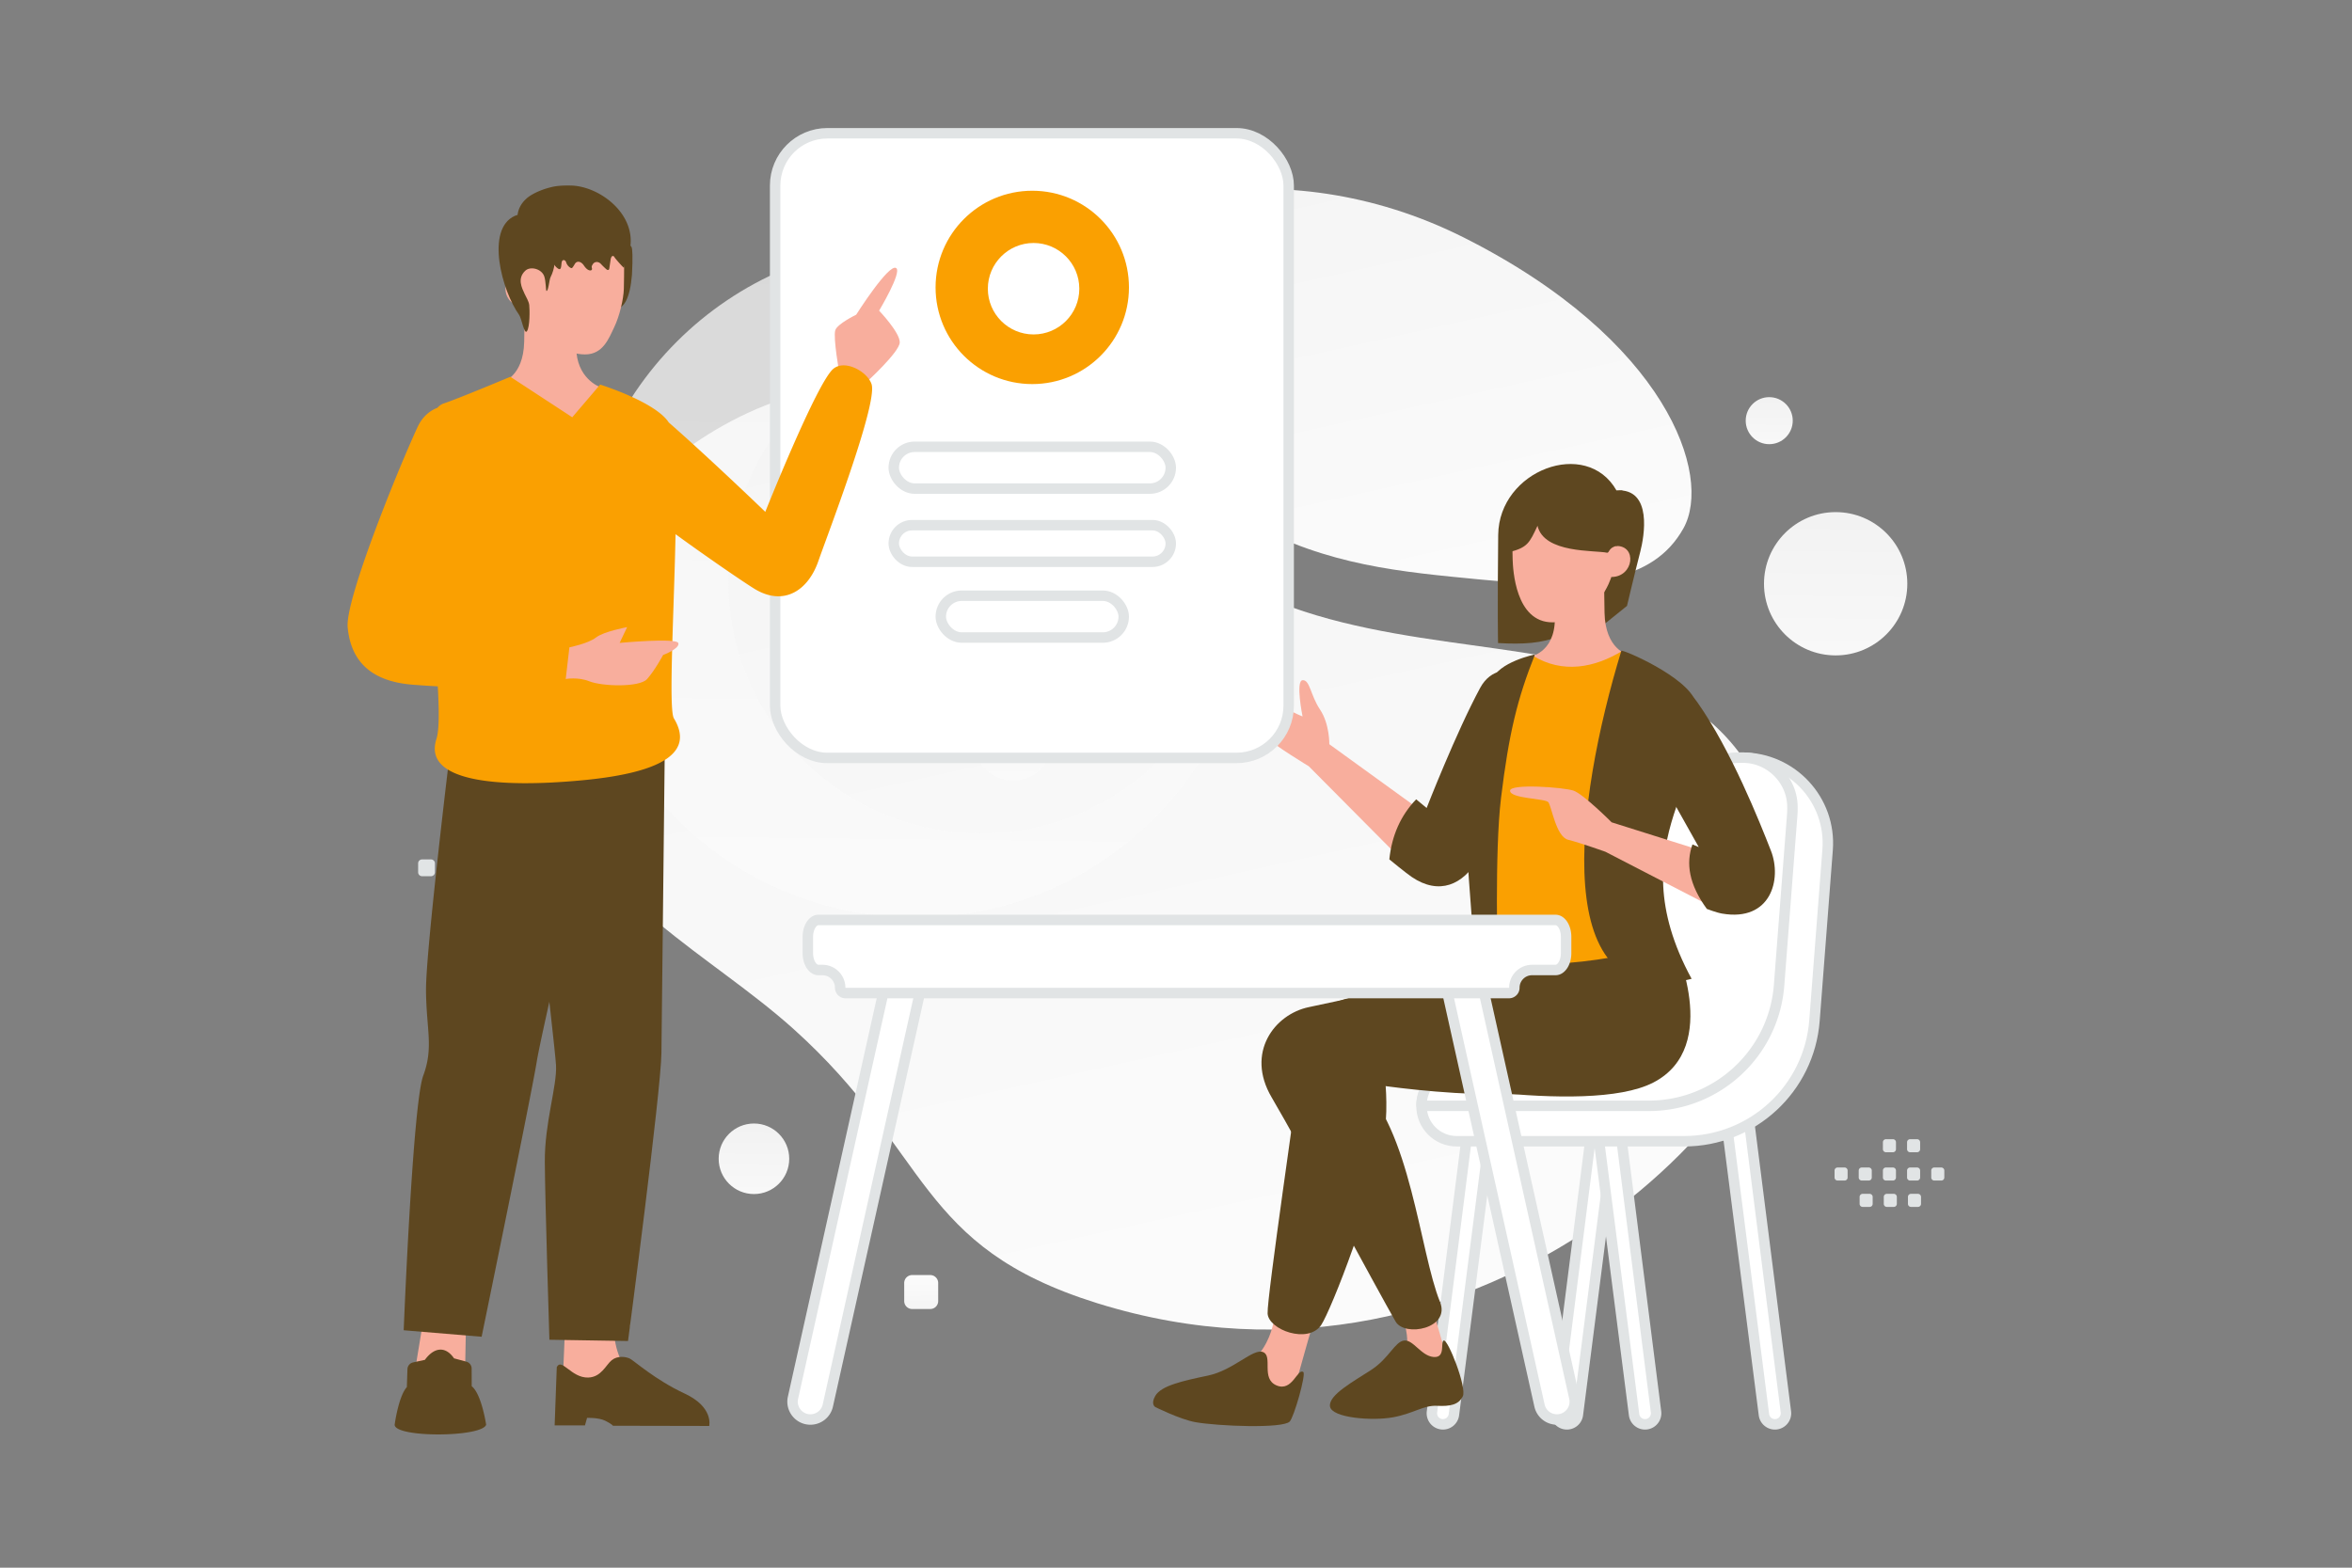
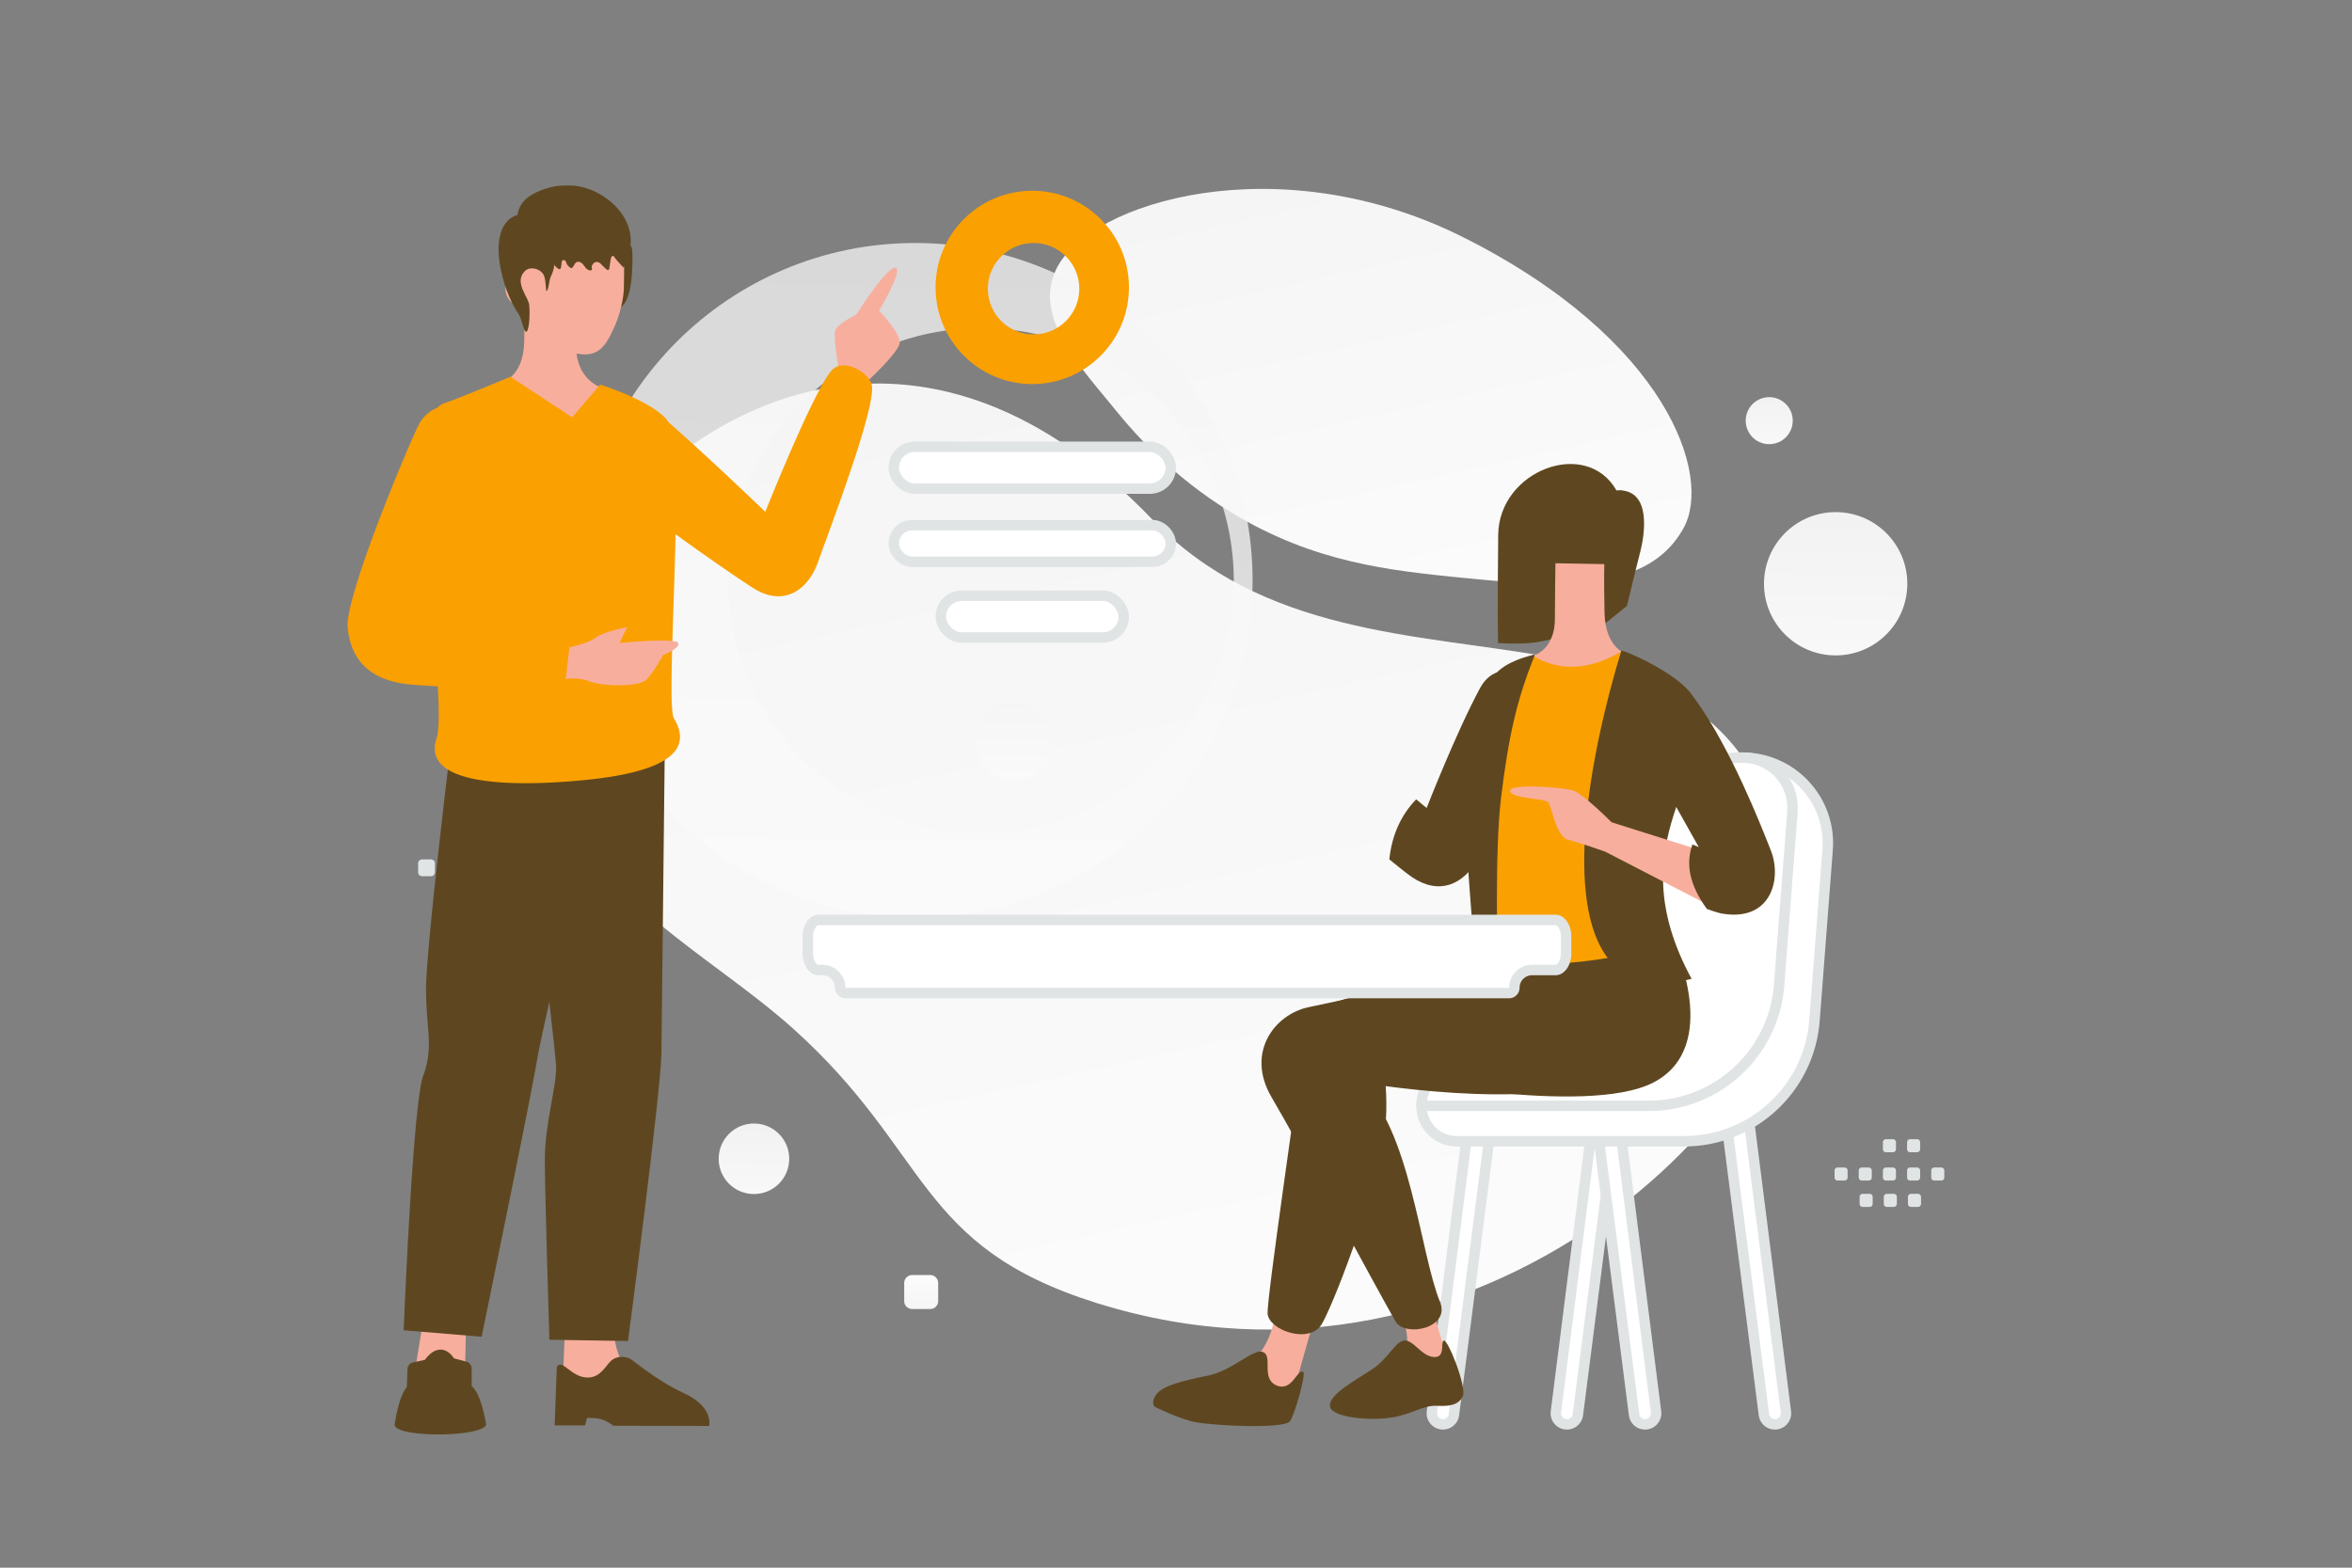
<svg xmlns="http://www.w3.org/2000/svg" width="900" height="600" viewBox="0 0 900 600" fill="none">
  <rect x="0" y="0" width="900" height="600" fill="#808080" stroke="none" />
  <path fill="transparent" d="M0 0h900v600H0z" />
  <path d="M686.463 357.638c3.357 61.869-117.602 187.673-266.693 141.109-69.341-21.659-63.467-57.607-116.194-104.984-31.428-28.237-76.584-49.589-89.143-90.634-10.85-35.428-4.196-73.507 14.614-98.276 42.303-55.702 127.704-93.845 211.852-6.081 84.147 87.764 236.886-.7 245.564 158.866z" fill="url(#a)" />
  <path d="M644.149 202.253c-11.57 20.649-36.91 23.486-77.505 19.562-30.531-2.957-58.373-5.245-88.906-21.892-21.371-11.643-38.288-27.397-50.635-42.697-13.38-16.575-32.055-35.492-22.9-54.286 12.581-25.816 85.338-47.56 155.987-12.002 77.609 39.071 95.277 91.133 83.959 111.315z" fill="url(#b)" />
  <path opacity=".76" fill-rule="evenodd" clip-rule="evenodd" d="M221.126 222.09c0-71.295 57.796-129.09 129.09-129.09 71.294 0 129.09 57.795 129.09 129.09 0 71.294-57.796 129.089-129.09 129.089-71.294 0-129.09-57.795-129.09-129.089zm250.983.17c0-53.403-43.291-96.694-96.693-96.694-53.403 0-96.694 43.291-96.694 96.694 0 53.402 43.291 96.693 96.694 96.693 53.402 0 96.693-43.291 96.693-96.693z" fill="url(#c)" />
  <path opacity=".76" d="M387.674 268.923c8.236 0 14.913 6.676 14.913 14.913 0 8.236-6.677 14.912-14.913 14.912s-14.913-6.676-14.913-14.912c0-8.237 6.677-14.913 14.913-14.913z" fill="url(#d)" />
  <circle r="27.421" transform="matrix(-1 0 0 1 702.42 223.421)" fill="url(#e)" />
  <circle r="9" transform="matrix(-1 0 0 1 677 161)" fill="url(#f)" />
  <circle r="13.5" transform="matrix(-1 0 0 1 288.5 443.5)" fill="url(#g)" />
  <path fill-rule="evenodd" clip-rule="evenodd" d="M615.398 417.172a4.313 4.313 0 0 0-4.88 3.728L595.38 540.369a4.234 4.234 0 0 0 8.401 1.07l15.292-119.449a4.313 4.313 0 0 0-3.675-4.818z" fill="#fff" stroke="#E1E4E5" stroke-width="4" stroke-linecap="round" stroke-linejoin="round" />
  <path fill-rule="evenodd" clip-rule="evenodd" d="M613.666 417.172a4.313 4.313 0 0 1 4.88 3.728l15.138 119.469a4.234 4.234 0 0 1-8.401 1.07L609.991 421.99a4.313 4.313 0 0 1 3.675-4.818zm-45.701 0a4.312 4.312 0 0 0-4.879 3.728l-15.138 119.469a4.233 4.233 0 0 0 4.257 4.766 4.231 4.231 0 0 0 4.143-3.696l15.293-119.449a4.314 4.314 0 0 0-3.676-4.818zm95.393 0a4.313 4.313 0 0 1 4.88 3.728l15.138 119.469a4.234 4.234 0 0 1-8.401 1.07L659.683 421.99a4.313 4.313 0 0 1 3.675-4.818z" fill="#fff" stroke="#E1E4E5" stroke-width="4" stroke-linecap="round" stroke-linejoin="round" />
  <path fill-rule="evenodd" clip-rule="evenodd" d="M557.387 436.783c-7.422 0-13.439-6.017-13.439-13.439 0-7.423 6.017-13.44 13.439-13.44h29.29c22.046 0 40.474-16.773 42.54-38.723l4.852-51.527c1.585-16.827 15.712-29.686 32.614-29.686 19.081 0 34.124 16.244 32.661 35.27l-5.029 65.38c-2.004 26.049-23.726 46.165-49.853 46.165h-87.075z" fill="#fff" stroke="#E1E4E5" stroke-width="4" stroke-linecap="round" stroke-linejoin="round" />
  <path fill-rule="evenodd" clip-rule="evenodd" d="M543.948 423.021c.001.116.095.21.21.21h86.762c26.123 0 47.843-20.109 49.852-46.155l5.018-65.058a33.14 33.14 0 0 0 .067-4.016c-.429-9.649-8.443-17.613-18.093-18.007a34.138 34.138 0 0 0-1.361-.027c-16.857 0-30.948 12.823-32.533 29.606l-4.851 51.367c-2.067 21.894-20.45 38.622-42.441 38.622h-29.225c-7.403 0-13.405 6.002-13.405 13.405v.053z" fill="#fff" />
  <path d="m680.772 377.076 1.994.154-1.994-.154zm5.018-65.058-1.994-.154 1.994.154zm-51.92 7.556-1.991-.189 1.991.189zm-4.851 51.367-1.991-.188 1.991.188zm56.838-62.939-1.998.089 1.998-.089zM543.948 423.021l-2 .008 2-.008zm86.972-1.79h-86.762v4h86.762v-4zm47.858-44.309c-1.929 25.004-22.78 44.309-47.858 44.309v4c27.167 0 49.756-20.914 51.846-48.001l-3.988-.308zm5.018-65.058-5.018 65.058 3.988.308 5.018-65.059-3.988-.307zm.063-3.773a31.17 31.17 0 0 1-.063 3.773l3.988.307a35.09 35.09 0 0 0 .071-4.258l-3.996.178zm-17.456-16.123c.429 0 .855.008 1.279.026l.163-3.997a36.313 36.313 0 0 0-1.442-.029v4zm-30.542 27.794c1.488-15.756 14.717-27.794 30.542-27.794v-4c-17.889 0-32.842 13.608-34.524 31.417l3.982.377zm-4.851 51.367 4.851-51.367-3.982-.377-4.851 51.368 3.982.376zm-44.432 40.434c23.023 0 42.268-17.513 44.432-40.434l-3.982-.376c-1.97 20.867-19.49 36.81-40.45 36.81v4zm-29.225 0h29.225v-4h-29.225v4zm-11.405 11.405c0-6.299 5.106-11.405 11.405-11.405v-4c-8.508 0-15.405 6.897-15.405 15.405h4zm0 .046v-.046h-4v.061l4-.015zm141.907-115.101c-.475-10.689-9.324-19.48-20.01-19.916l-.163 3.997c8.616.351 15.794 7.489 16.177 16.097l3.996-.178zM544.158 421.231a1.79 1.79 0 0 1 1.79 1.783l-4 .015a2.21 2.21 0 0 0 2.21 2.202v-4z" fill="#E1E4E5" />
  <path fill-rule="evenodd" clip-rule="evenodd" d="M534.716 499.383s7.487 15.12 1.35 19.885c-6.147 4.765-22.381 13.696-22.381 13.696l43.011-2.703-9.561-32.976-12.419 2.098z" fill="#F8AE9D" />
  <path fill-rule="evenodd" clip-rule="evenodd" d="M552.436 513.065c-1.353.646.872 6.721-3.89 6.294-4.761-.426-7.75-6.705-11.261-6.297-3.512.406-5.741 6.73-12.426 11.135-6.684 4.405-16.595 9.659-15.931 14.088.664 4.429 16.26 5.615 24.162 4.148 7.901-1.465 11.589-4.641 16.715-4.388 5.126.253 8.347-.374 9.955-3.665 1.606-3.292-5.762-22.061-7.324-21.315zm47.073-146.945c-13.021.582-85.494 16.611-98.661 19.335-13.167 2.723-24.299 17.459-14.259 34.522 11.277 19.155 40.375 73.553 47.439 85.816 3.497 6.069 21.137 2.666 16.993-7.521-7.724-18.991-11.311-66.698-31.005-84.092 0 0 66.229 11.526 94.837-1.677 20.792-9.598 16.088-47.788-15.344-46.383z" fill="#5E4720" />
-   <path fill-rule="evenodd" clip-rule="evenodd" d="M508.672 284.84s.147-7.741-3.559-13.278c-3.706-5.537-3.853-11.419-6.658-11.226-2.805.192-.027 13.863-.027 13.863s-3.559-1.36-6.116-3.079c-2.557-1.72-10.309-10.198-12.121-8.696-3.071 2.56 1.876 17 4.571 19.887 2.703 2.887 16.046 10.956 16.046 10.956l39.293 39.585 5.875-21.014-37.304-26.998z" fill="#F8AE9D" />
  <path fill-rule="evenodd" clip-rule="evenodd" d="M587.267 281.345c-6.057 14.049-17.148 39.857-21.72 47.557-5.73 9.643-14.766 13.892-25.345 6.737-2.213-1.497-8.57-6.733-8.57-6.733.941-9.164 4.365-16.824 10.267-22.983l4.008 3.316s11.368-29.14 20.512-46.02c7.92-14.605 30.068-3.232 20.848 18.126zm26.179-54.533v12.431l9.129-7.35s2.806-11.911 5.088-20.757c1.431-5.547 4.918-24.321-9.119-23.442-11.498-20.269-44.985-7.724-45.252 17.039-.321 29.784-.059 41.38-.059 41.38 18.936 1.087 29.595-1.651 40.213-19.301z" fill="#5E4720" />
  <path fill-rule="evenodd" clip-rule="evenodd" d="M622.771 250.481s-8.492-1.994-8.787-15.909c-.294-13.915-.087-18.665-.087-18.665l-18.706-.337s-.204 15.508-.207 21.117c-.008 13.639-10.038 14.757-10.038 14.757s1.715 11.252 18.665 12.206c13.234.745 19.16-13.169 19.16-13.169z" fill="#F8AE9D" />
-   <path fill-rule="evenodd" clip-rule="evenodd" d="M618.258 208.959c8.344-.323 6.983 11.893-1.685 11.876 0 0-5.035 17.354-22.515 17.354-14.196 0-15.12-20.226-15.248-24.261-.139-4.302-.157-18.435-.157-18.435l39.93-.019-.325 13.485z" fill="#F8AE9D" />
  <path fill-rule="evenodd" clip-rule="evenodd" d="M618.903 208.879c-3.458.57-3.038 2.86-3.979 2.66-4.775-1.016-24.103.324-26.591-10.305-3.097 6.64-3.854 8.273-10.673 10.055v-19.458l43.128-4.137s-.669 20.983-1.885 21.185z" fill="#5E4720" />
  <path fill-rule="evenodd" clip-rule="evenodd" d="M620.874 249.057c-10.657 6.528-22.978 8.921-34.447 1.832-18.717 36.906-23.382 80.94-18.879 129.608 27.292 10.806 50.231 8.681 69.76-3.67l-16.434-127.77z" fill="#FAA001" />
  <path fill-rule="evenodd" clip-rule="evenodd" d="M488.063 499.99s.226 17.796-14.438 24.45c-14.655 6.653-25.096 6.252-23.767 11.396 1.329 5.143 39.473 4.935 43.036.913 3.036-3.422 9.638-35.287 11.456-32.851l-16.287-3.908z" fill="#F8AE9D" />
  <path fill-rule="evenodd" clip-rule="evenodd" d="M498.713 525.122c-2.248-1.617-4.137 7.708-10.242 5.115-6.104-2.592-1.29-11.163-5.132-12.744-3.841-1.581-11.259 6.918-21.112 8.984-9.852 2.064-17.851 3.872-20.125 7.707-1.958 3.296 0 4.349 0 4.349s9.485 4.736 15.379 5.779c8.561 1.514 33.306 2.523 36.017-.238 1.665-1.694 6.338-18.142 5.215-18.952zm141.595-164.503s18.93 39.98-7.673 53.708c-25.728 13.276-102.749-2.426-102.749-2.426s1.376 11.08 0 20.963c-3.595 25.811-20.69 68.814-24.307 74.217-5.002 7.473-20.238 1.837-20.525-4.385-.287-6.221 11.486-85.685 13.276-100.838 1.781-15.154 7.404-17.355 23.828-21.497 3.773-.952 48.392-12.041 52.48-11.717 35.121 2.777 65.67-8.025 65.67-8.025z" fill="#5E4720" />
  <path fill-rule="evenodd" clip-rule="evenodd" d="M620.408 249.087c-17.65 57.819-28.235 139.791 26.89 125.53-29.283-53.914 10.525-78.18 1.502-106.044-3.085-9.526-28.161-20.234-28.392-19.486zm-33.047 1.397c-6.735 16.894-9.973 30.149-12.994 54.946-2.519 20.653-1.258 63.271-1.258 63.271l-8.324 1.636s-5.95-65.842-3.961-74.32c3.339-14.226 5.601-22.538 10.009-35.543 2.428-7.138 16.528-9.99 16.528-9.99z" fill="#5E4720" />
  <path fill-rule="evenodd" clip-rule="evenodd" d="M616.702 314.726s-10.868-10.881-14.631-12.144c-3.764-1.263-24.38-2.78-24.241.074.158 3.057 13.425 2.881 14.651 4.385 1.227 1.503 2.933 13.209 7.57 14.364 4.628 1.154 14.222 4.57 14.222 4.57l42.703 22.065-4.55-22.063-35.724-11.251z" fill="#F8AE9D" />
  <path fill-rule="evenodd" clip-rule="evenodd" d="M649.411 268.653c12.953 18.281 24.013 46.129 28.258 56.985 4.245 10.857-.037 27.233-18.704 24.018-2.223-.383-5.838-1.789-5.838-1.789-6.863-9.409-8.067-17.487-5.506-24.679l2.414 1.019s-18.552-32.885-23.083-41.701c-7.567-14.722 11.049-29.961 22.459-13.853z" fill="#5E4720" />
-   <path d="M595.759 543.286a6.83 6.83 0 0 1-6.667-5.344l-36.817-165.148c-.952-4.271 2.297-8.324 6.672-8.324a6.835 6.835 0 0 1 6.672 5.349l36.807 165.151c.951 4.267-2.295 8.316-6.667 8.316zm-285.654 0a6.83 6.83 0 0 0 6.666-5.344l36.82-165.156c.951-4.266-2.295-8.316-6.667-8.316a6.83 6.83 0 0 0-6.666 5.344l-36.82 165.156c-.951 4.267 2.295 8.316 6.667 8.316z" fill="#fff" stroke="#E1E4E5" stroke-width="4" stroke-linecap="round" stroke-linejoin="round" />
  <path fill-rule="evenodd" clip-rule="evenodd" d="M309.125 364.775v-6.211c0-3.565 1.821-6.454 4.059-6.472h282.034c2.25 0 4.059 2.907 4.059 6.472v6.211c0 3.582-1.821 6.472-4.059 6.472h-8.961a6.784 6.784 0 0 0-6.784 6.784 2.053 2.053 0 0 1-2.063 2.048H323.545a2.05 2.05 0 0 1-2.051-2.048 6.784 6.784 0 0 0-6.785-6.784h-1.525c-2.25 0-4.059-2.89-4.059-6.472z" fill="#fff" />
  <path d="m313.184 352.092-.016-2h.016v2zm-2.059 6.472v6.211h-4v-6.211h4zm2.074-4.472c-.193.002-.666.136-1.19.97-.506.805-.884 2.038-.884 3.502h-4c0-2.101.533-4.095 1.497-5.63.946-1.507 2.502-2.826 4.546-2.842l.031 4zm282.019 0H313.184v-4h282.034v4zm2.059 4.472c0-1.467-.377-2.705-.882-3.512-.521-.834-.988-.96-1.177-.96v-4c2.061 0 3.623 1.328 4.568 2.839.962 1.537 1.491 3.535 1.491 5.633h-4zm0 6.211v-6.211h4v6.211h-4zm-2.059 4.472c.185 0 .653-.125 1.175-.957.505-.804.884-2.04.884-3.515h4c0 2.107-.532 4.107-1.497 5.643-.947 1.509-2.509 2.829-4.562 2.829v-4zm-8.961 0h8.961v4h-8.961v-4zm-8.847 8.832a.07.07 0 0 0 .031-.005.072.072 0 0 0 .019-.013.04.04 0 0 0 .01-.014c.001-.002.003-.006.003-.016h4c0 2.254-1.834 4.048-4.063 4.048v-4zm-253.865 0H577.41v4H323.545v-4zm-.051-.048c0 .01.001.014.003.017.001.004.005.01.011.016a.047.047 0 0 0 .037.015v4a4.05 4.05 0 0 1-4.051-4.048h4zm-10.31-8.784h1.525v4h-1.525v-4zm-2.059-4.472c0 1.477.377 2.714.881 3.517.519.828.985.955 1.178.955v4c-2.057 0-3.62-1.318-4.568-2.831-.963-1.537-1.491-3.536-1.491-5.641h4zm8.369 13.256a4.784 4.784 0 0 0-4.785-4.784v-4a8.784 8.784 0 0 1 8.785 8.784h-4zm266.763-4.784a4.784 4.784 0 0 0-4.784 4.784h-4a8.784 8.784 0 0 1 8.784-8.784v4z" fill="#E1E4E5" />
-   <rect x="296.611" y="51" width="196.507" height="239.083" rx="20" fill="#fff" stroke="#E1E4E5" stroke-width="4" stroke-linecap="round" stroke-linejoin="round" />
  <mask id="h" maskUnits="userSpaceOnUse" x="294" y="49" width="202" height="244">
    <path fill="#fff" stroke="#fff" stroke-width="4" stroke-linecap="round" stroke-linejoin="round" d="M296.611 51h196.507v239.083H296.611z" />
  </mask>
  <g mask="url(#h)">
    <rect x="342" y="201" width="106" height="14" rx="7" fill="#fff" stroke="#E1E4E5" stroke-width="4" stroke-linecap="round" stroke-linejoin="round" />
    <rect x="342" y="171" width="106" height="16" rx="8" fill="#fff" stroke="#E1E4E5" stroke-width="4" stroke-linecap="round" stroke-linejoin="round" />
    <rect x="360" y="228" width="70" height="16" rx="8" fill="#fff" stroke="#E1E4E5" stroke-width="4" stroke-linecap="round" stroke-linejoin="round" />
    <path fill-rule="evenodd" clip-rule="evenodd" d="M395 73c20.435 0 37 16.566 37 37 0 20.435-16.565 37-37 37s-37-16.565-37-37c0-20.434 16.565-37 37-37zm.5 20c-9.665 0-17.5 7.835-17.5 17.5s7.835 17.5 17.5 17.5 17.5-7.835 17.5-17.5S405.165 93 395.5 93z" fill="#FAA001" />
  </g>
  <path fill-rule="evenodd" clip-rule="evenodd" d="M212.054 494.802h2.413c.583 0 1.053.475 1.053 1.053v2.414c0 .583-.474 1.053-1.053 1.053h-2.413a1.058 1.058 0 0 1-1.054-1.053v-2.414a1.051 1.051 0 0 1 1.054-1.053zm8.367 0h2.413c.578 0 1.053.475 1.053 1.053v2.414c0 .583-.475 1.053-1.053 1.053h-2.413a1.058 1.058 0 0 1-1.054-1.053v-2.414c0-.578.475-1.053 1.054-1.053zm8.373 0h2.413c.578 0 1.053.475 1.053 1.053v2.414c0 .583-.475 1.053-1.053 1.053h-2.413a1.058 1.058 0 0 1-1.054-1.053v-2.414a1.051 1.051 0 0 1 1.054-1.053zm8.367 0h2.413c.579 0 1.053.475 1.053 1.053v2.414c0 .583-.474 1.053-1.053 1.053h-2.413a1.059 1.059 0 0 1-1.059-1.053v-2.414a1.065 1.065 0 0 1 1.059-1.053z" fill="#E1E4E5" />
  <path fill-rule="evenodd" clip-rule="evenodd" d="M349.026 488h6.934a3.042 3.042 0 0 1 3.04 3.03v6.94a3.033 3.033 0 0 1-3.04 3.03h-6.934a3.04 3.04 0 0 1-3.026-3.03v-6.94a3.04 3.04 0 0 1 3.026-3.03z" fill="url(#i)" />
  <path fill-rule="evenodd" clip-rule="evenodd" d="M220.728 503.926h2.413c.579 0 1.053.475 1.053 1.053v2.419c0 .578-.474 1.053-1.053 1.053h-2.413a1.055 1.055 0 0 1-1.054-1.053v-2.414a1.052 1.052 0 0 1 1.054-1.058zm8.367 0h2.413c.579 0 1.053.475 1.053 1.053v2.419c0 .578-.474 1.053-1.053 1.053h-2.413a1.058 1.058 0 0 1-1.054-1.053v-2.414a1.052 1.052 0 0 1 1.054-1.058zm8.367 0h2.414c.583 0 1.058.475 1.058 1.053v2.419c0 .578-.475 1.053-1.058 1.053h-2.414a1.058 1.058 0 0 1-1.053-1.053v-2.414c0-.583.475-1.058 1.053-1.058zM228.794 485h2.413c.578 0 1.053.475 1.053 1.053v2.414c0 .583-.475 1.053-1.053 1.053h-2.413a1.058 1.058 0 0 1-1.054-1.053v-2.414a1.051 1.051 0 0 1 1.054-1.053zm8.367 0h2.413c.579 0 1.053.475 1.053 1.053v2.414c0 .583-.474 1.053-1.053 1.053h-2.413a1.059 1.059 0 0 1-1.059-1.053v-2.414a1.065 1.065 0 0 1 1.059-1.053zm-75.664-156.071h3.429c.83 0 1.497.675 1.497 1.497v3.429c0 .83-.674 1.497-1.497 1.497h-3.429a1.503 1.503 0 0 1-1.497-1.497v-3.429a1.494 1.494 0 0 1 1.497-1.497zm11.89 0h3.429c.823 0 1.497.675 1.497 1.497v3.429c0 .83-.674 1.497-1.497 1.497h-3.429a1.503 1.503 0 0 1-1.497-1.497v-3.429c0-.822.675-1.497 1.497-1.497zm11.898 0h3.43c.822 0 1.497.675 1.497 1.497v3.429c0 .83-.675 1.497-1.497 1.497h-3.43a1.503 1.503 0 0 1-1.497-1.497v-3.429a1.494 1.494 0 0 1 1.497-1.497zm11.89 0h3.43c.822 0 1.497.675 1.497 1.497v3.429c0 .83-.675 1.497-1.497 1.497h-3.43a1.503 1.503 0 0 1-1.503-1.497v-3.429a1.513 1.513 0 0 1 1.503-1.497zm11.892 0h3.429c.829 0 1.504.675 1.504 1.497v3.429a1.5 1.5 0 0 1-1.504 1.497h-3.429a1.502 1.502 0 0 1-1.497-1.497v-3.429c0-.822.674-1.497 1.497-1.497zm-35.244 12.966h3.43c.822 0 1.497.674 1.497 1.497v3.436c0 .822-.675 1.497-1.497 1.497h-3.43a1.498 1.498 0 0 1-1.496-1.497v-3.429a1.494 1.494 0 0 1 1.496-1.504zm11.89 0h3.43c.822 0 1.497.674 1.497 1.497v3.436c0 .822-.675 1.497-1.497 1.497h-3.43a1.503 1.503 0 0 1-1.497-1.497v-3.429a1.495 1.495 0 0 1 1.497-1.504zm11.891 0h3.43c.829 0 1.504.674 1.504 1.497v3.436c0 .822-.675 1.497-1.504 1.497h-3.43a1.503 1.503 0 0 1-1.497-1.497v-3.429c0-.83.675-1.504 1.497-1.504zM185.285 315h3.43c.822 0 1.497.675 1.497 1.497v3.429c0 .83-.675 1.497-1.497 1.497h-3.43a1.503 1.503 0 0 1-1.497-1.497v-3.429a1.494 1.494 0 0 1 1.497-1.497zm11.89 0h3.43c.822 0 1.497.675 1.497 1.497v3.429c0 .83-.675 1.497-1.497 1.497h-3.43a1.503 1.503 0 0 1-1.503-1.497v-3.429a1.513 1.513 0 0 1 1.503-1.497zm505.989 131.834h2.668c.645 0 1.164.524 1.164 1.164v2.667c0 .645-.525 1.164-1.164 1.164h-2.668a1.168 1.168 0 0 1-1.164-1.164v-2.667a1.161 1.161 0 0 1 1.164-1.164zm9.248 0h2.667c.64 0 1.165.524 1.165 1.164v2.667c0 .645-.525 1.164-1.165 1.164h-2.667a1.168 1.168 0 0 1-1.164-1.164v-2.667c0-.64.525-1.164 1.164-1.164zm9.254 0h2.668c.639 0 1.164.524 1.164 1.164v2.667c0 .645-.525 1.164-1.164 1.164h-2.668a1.168 1.168 0 0 1-1.164-1.164v-2.667a1.161 1.161 0 0 1 1.164-1.164zm9.248 0h2.668c.639 0 1.164.524 1.164 1.164v2.667c0 .645-.525 1.164-1.164 1.164h-2.668a1.169 1.169 0 0 1-1.169-1.164v-2.667c.005-.64.53-1.164 1.169-1.164zm9.249 0h2.667c.645 0 1.17.524 1.17 1.164v2.667c0 .645-.525 1.164-1.17 1.164h-2.667c-.64 0-1.164-.524-1.164-1.164v-2.667c0-.64.524-1.164 1.164-1.164zm-27.411 10.084h2.667c.64 0 1.164.525 1.164 1.164v2.673c0 .64-.524 1.165-1.164 1.165h-2.667a1.166 1.166 0 0 1-1.165-1.165v-2.667a1.164 1.164 0 0 1 1.165-1.17zm9.247 0h2.668c.639 0 1.164.525 1.164 1.164v2.673a1.17 1.17 0 0 1-1.164 1.165h-2.668a1.17 1.17 0 0 1-1.164-1.165v-2.667a1.163 1.163 0 0 1 1.164-1.17zm9.249 0h2.667c.645 0 1.17.525 1.17 1.164v2.673a1.17 1.17 0 0 1-1.17 1.165h-2.667a1.17 1.17 0 0 1-1.165-1.165v-2.667c0-.645.525-1.17 1.165-1.17zM721.666 436h2.668c.639 0 1.164.525 1.164 1.164v2.668c0 .645-.525 1.164-1.164 1.164h-2.668a1.169 1.169 0 0 1-1.164-1.164v-2.668a1.162 1.162 0 0 1 1.164-1.164zm9.248 0h2.668c.639 0 1.164.525 1.164 1.164v2.668c0 .645-.525 1.164-1.164 1.164h-2.668a1.17 1.17 0 0 1-1.169-1.164v-2.668a1.177 1.177 0 0 1 1.169-1.164z" fill="#E1E4E5" />
  <path d="M228.447 110.556c-.728 2.909.237 5.933 1.829 8.473 1.125 1.795 2.697-.187 4.99-.505 3.547-.496 5.793-4.251 6.56-13.398.356-6.68.188-10.014-.184-10.597-1.325-2.088-4.733-2.787-7.419-2.585" fill="#5E4720" />
  <path fill-rule="evenodd" clip-rule="evenodd" d="M234.885 508.12s-.216 13.737 8.263 18.616c8.478 4.88 21.613 13.946 21.613 13.946l-49.968 1.685 1.424-34.37 18.668.123z" fill="#F8AE9D" />
  <path fill-rule="evenodd" clip-rule="evenodd" d="m213.05 523.257-.813 22.285h11.606l.796-2.871s4.369-.178 6.894 1.061c2.669 1.312 3.028 1.948 3.028 1.948l36.814.077s1.817-7.202-9.405-12.412c-11.222-5.211-19.393-12.606-20.946-13.363-1.563-.762-4.717-1.193-6.938.599-2.222 1.79-3.979 6.5-9.012 6.647-6.478.191-10.2-7.739-12.024-3.971zM198.7 283.935s13.638 115.724 14.062 123.768c.425 8.045-4.38 21.928-4.287 36.975.094 15.048 1.755 68.082 1.755 68.082l30.085.49s12.644-95.836 12.781-110.207c.135-14.371 1.295-117.724 1.295-117.724l-55.691-1.384z" fill="#5E4720" />
  <path fill-rule="evenodd" clip-rule="evenodd" d="m161.903 505.706-5.863 35.606 21.614-.108.684-36.056-16.435.558z" fill="#F8AE9D" />
  <path fill-rule="evenodd" clip-rule="evenodd" d="M158.072 521.434a2.748 2.748 0 0 0-2.162 2.594l-.225 6.843c-3.106 3.454-4.548 13.534-4.661 14.356a.618.618 0 0 0-.006.114c.264 4.905 32.522 4.808 34.926.133a.634.634 0 0 0 .049-.401c-.254-1.583-2.013-11.795-5.491-14.523l-.025-6.764a2.744 2.744 0 0 0-2.033-2.642l-4.709-1.267c-3.159-4.62-7.465-4.457-11.155.578l-4.508.979zm14.442-236.409s-9.631 78.955-9.501 94.074c.131 15.121 2.965 21.761-1.068 32.607-4.033 10.847-7.472 97.422-7.472 97.422l29.822 2.484s19.051-92.64 21.123-105.484c2.072-12.844 27.677-122.193 27.677-122.193l-60.581 1.09z" fill="#5E4720" />
  <path fill-rule="evenodd" clip-rule="evenodd" d="M321.221 143.065s-2.49-13.876-1.595-16.686c.765-2.428 7.993-5.93 7.993-5.93s12.571-19.859 15.322-17.837c2.238 1.639-6.547 16.28-6.547 16.28s8.011 8.405 7.899 12.161c-.111 3.758-13.075 15.519-13.075 15.519l-9.997-3.507zm-129.207 3.26s8.28-1.943 8.567-15.51c.287-13.566.085-18.196.085-18.196l19.629-.33s.198 15.12.201 20.588c.008 11.906 8.85 15.123 8.85 15.123s-.735 13.018-17.26 13.947c-12.902.727-20.072-15.622-20.072-15.622z" fill="#F8AE9D" />
  <path fill-rule="evenodd" clip-rule="evenodd" d="M198.863 105.761c-8.135-.315-6.808 11.595 1.643 11.579 0 0 9.083 18.262 23.342 18.31 6.869.022 9.112-6.096 11.171-10.391 2.059-4.295 3.57-10.72 3.696-14.653.135-4.194.152-17.974.152-17.974l-40.32-.018.316 13.147z" fill="#F8AE9D" />
  <path fill-rule="evenodd" clip-rule="evenodd" d="M229.655 147.192s21.146 6.601 26.242 14.486c16.415 14.421 36.945 34.225 36.945 34.225s19.553-49.075 25.945-54.67c4.374-3.828 13.088.905 14.712 5.77 2.086 6.249-11.306 42.899-17.631 60.209-1.226 3.354-2.186 5.981-2.717 7.521-3.857 11.19-13.241 17.608-24.66 10.495-4.603-2.866-18.302-12.26-29.989-20.776-.183 8.947-.491 18.374-.783 27.328-.711 21.752-1.33 40.708.158 43.171 7.371 12.209-2.43 20.59-34.879 23.669-32.448 3.079-61.236.558-56.012-15.735 1.089-3.395 1.075-10.702.532-20.196a378.53 378.53 0 0 1-9.529-.628c-13.543-1.067-23.558-6.886-24.955-21.999-.978-10.582 19.183-60.265 26.744-76.601 1.768-3.822 4.503-6.202 7.601-7.389.721-.804 1.533-1.37 2.446-1.67 5.553-1.831 25.464-10.196 25.464-10.196l23.686 15.497 10.68-12.511zm-64.331 87.455-.053.138.066.008-.013-.146z" fill="#FAA001" />
  <path fill-rule="evenodd" clip-rule="evenodd" d="M217.881 247.76s7.225-1.453 10.182-3.774c2.956-2.321 11.91-3.962 11.91-3.962l-2.864 6.033s21.945-2.06 22.465.104c.52 2.165-5.828 4.519-5.828 4.519s-3.13 5.847-6.16 9.236c-2.867 3.207-17.112 2.825-22.106.824-4.315-1.729-9.006-.865-9.006-.865l1.407-12.115z" fill="#F8AE9D" />
  <path d="M201.076 93.176c1.189 1.556 3.285 1.899 5.012 2.206 2.321.414 3.469 1.275 4.674 3.587.763 1.477 1.526 3.095 2.891 3.895 1.112.655 1.078-1.002 1.243-2.282a2.563 2.563 0 0 1 .07-.355c.265-1.023 1.351-.851 1.666.158.289.914.908 1.688 1.695 2.119.128.07.265.132.401.105.185-.026.33-.202.45-.36.251-.329.5-.747.757-1.189.849-1.46 2.47-.948 3.419.45.595.871 1.301 1.767 2.273 1.97.313.07.707.017.851-.291.185-.378-.104-.756-.056-1.142.04-.361.193-.519.361-.827.658-1.187 2.183-1.23 3.112-.241.648.69 1.322 1.35 2.02 1.982.297.264.731.527 1.028.264.161-.141.201-.378.233-.607.169-1.117.329-2.233.498-3.35.096-.624.426-1.442.988-1.283.273.079.433.369.586.633.185.334 3.485 4.141 3.55 3.851.514-2.163 1.566-4.132 2.08-6.295 3.325-13.918-11.428-25.11-22.696-25.171-2.505-.018-4.794.024-7.228.613-2.594.633-5.332 1.638-7.685 3.053-3.301 1.978-5.799 5.574-5.156 9.865" fill="#5E4720" />
  <path d="M210.239 88.677c1.589 1.817 2.01 4.374 2.157 6.79.219 3.642-.077 7.425-1.744 10.659-.475.92-.826 5.475-1.558 5.223-.233-.078-.194-3.611-.81-5.514-.95-2.95-5.327-4.075-7.297-2.211-3.147 2.966-1.301 6.569-.258 8.811.624 1.353 1.613 2.871 1.784 4.303.21 1.833.273 8.512-.911 10.07-.989 1.306-2.041-5.004-2.936-6.247-6.628-9.259-12.984-32.836-1.667-37.95 1.721-.778 7.033-1.18 8.645-.188" fill="#5E4720" />
  <defs>
    <linearGradient id="a" x1="541.89" y1="728.493" x2="315.629" y2="-292.32" gradientUnits="userSpaceOnUse">
      <stop stop-color="#fff" />
      <stop offset="1" stop-color="#EEE" />
    </linearGradient>
    <linearGradient id="b" x1="566.205" y1="336.078" x2="463.079" y2="-127.329" gradientUnits="userSpaceOnUse">
      <stop stop-color="#fff" />
      <stop offset="1" stop-color="#EEE" />
    </linearGradient>
    <linearGradient id="c" x1="344.711" y1="495.929" x2="352.672" y2="-187.855" gradientUnits="userSpaceOnUse">
      <stop stop-color="#fff" />
      <stop offset="1" stop-color="#EEE" />
    </linearGradient>
    <linearGradient id="d" x1="387.038" y1="315.471" x2="387.958" y2="236.477" gradientUnits="userSpaceOnUse">
      <stop stop-color="#fff" />
      <stop offset="1" stop-color="#EEE" />
    </linearGradient>
    <linearGradient id="e" x1="28.59" y1="85.588" x2="26.899" y2="-59.658" gradientUnits="userSpaceOnUse">
      <stop stop-color="#fff" />
      <stop offset="1" stop-color="#EEE" />
    </linearGradient>
    <linearGradient id="f" x1="9.384" y1="28.092" x2="8.829" y2="-19.581" gradientUnits="userSpaceOnUse">
      <stop stop-color="#fff" />
      <stop offset="1" stop-color="#EEE" />
    </linearGradient>
    <linearGradient id="g" x1="14.076" y1="42.138" x2="13.243" y2="-29.371" gradientUnits="userSpaceOnUse">
      <stop stop-color="#fff" />
      <stop offset="1" stop-color="#EEE" />
    </linearGradient>
    <linearGradient id="i" x1="352.223" y1="480.711" x2="352.624" y2="515.142" gradientUnits="userSpaceOnUse">
      <stop stop-color="#fff" />
      <stop offset="1" stop-color="#EEE" />
    </linearGradient>
  </defs>
</svg>